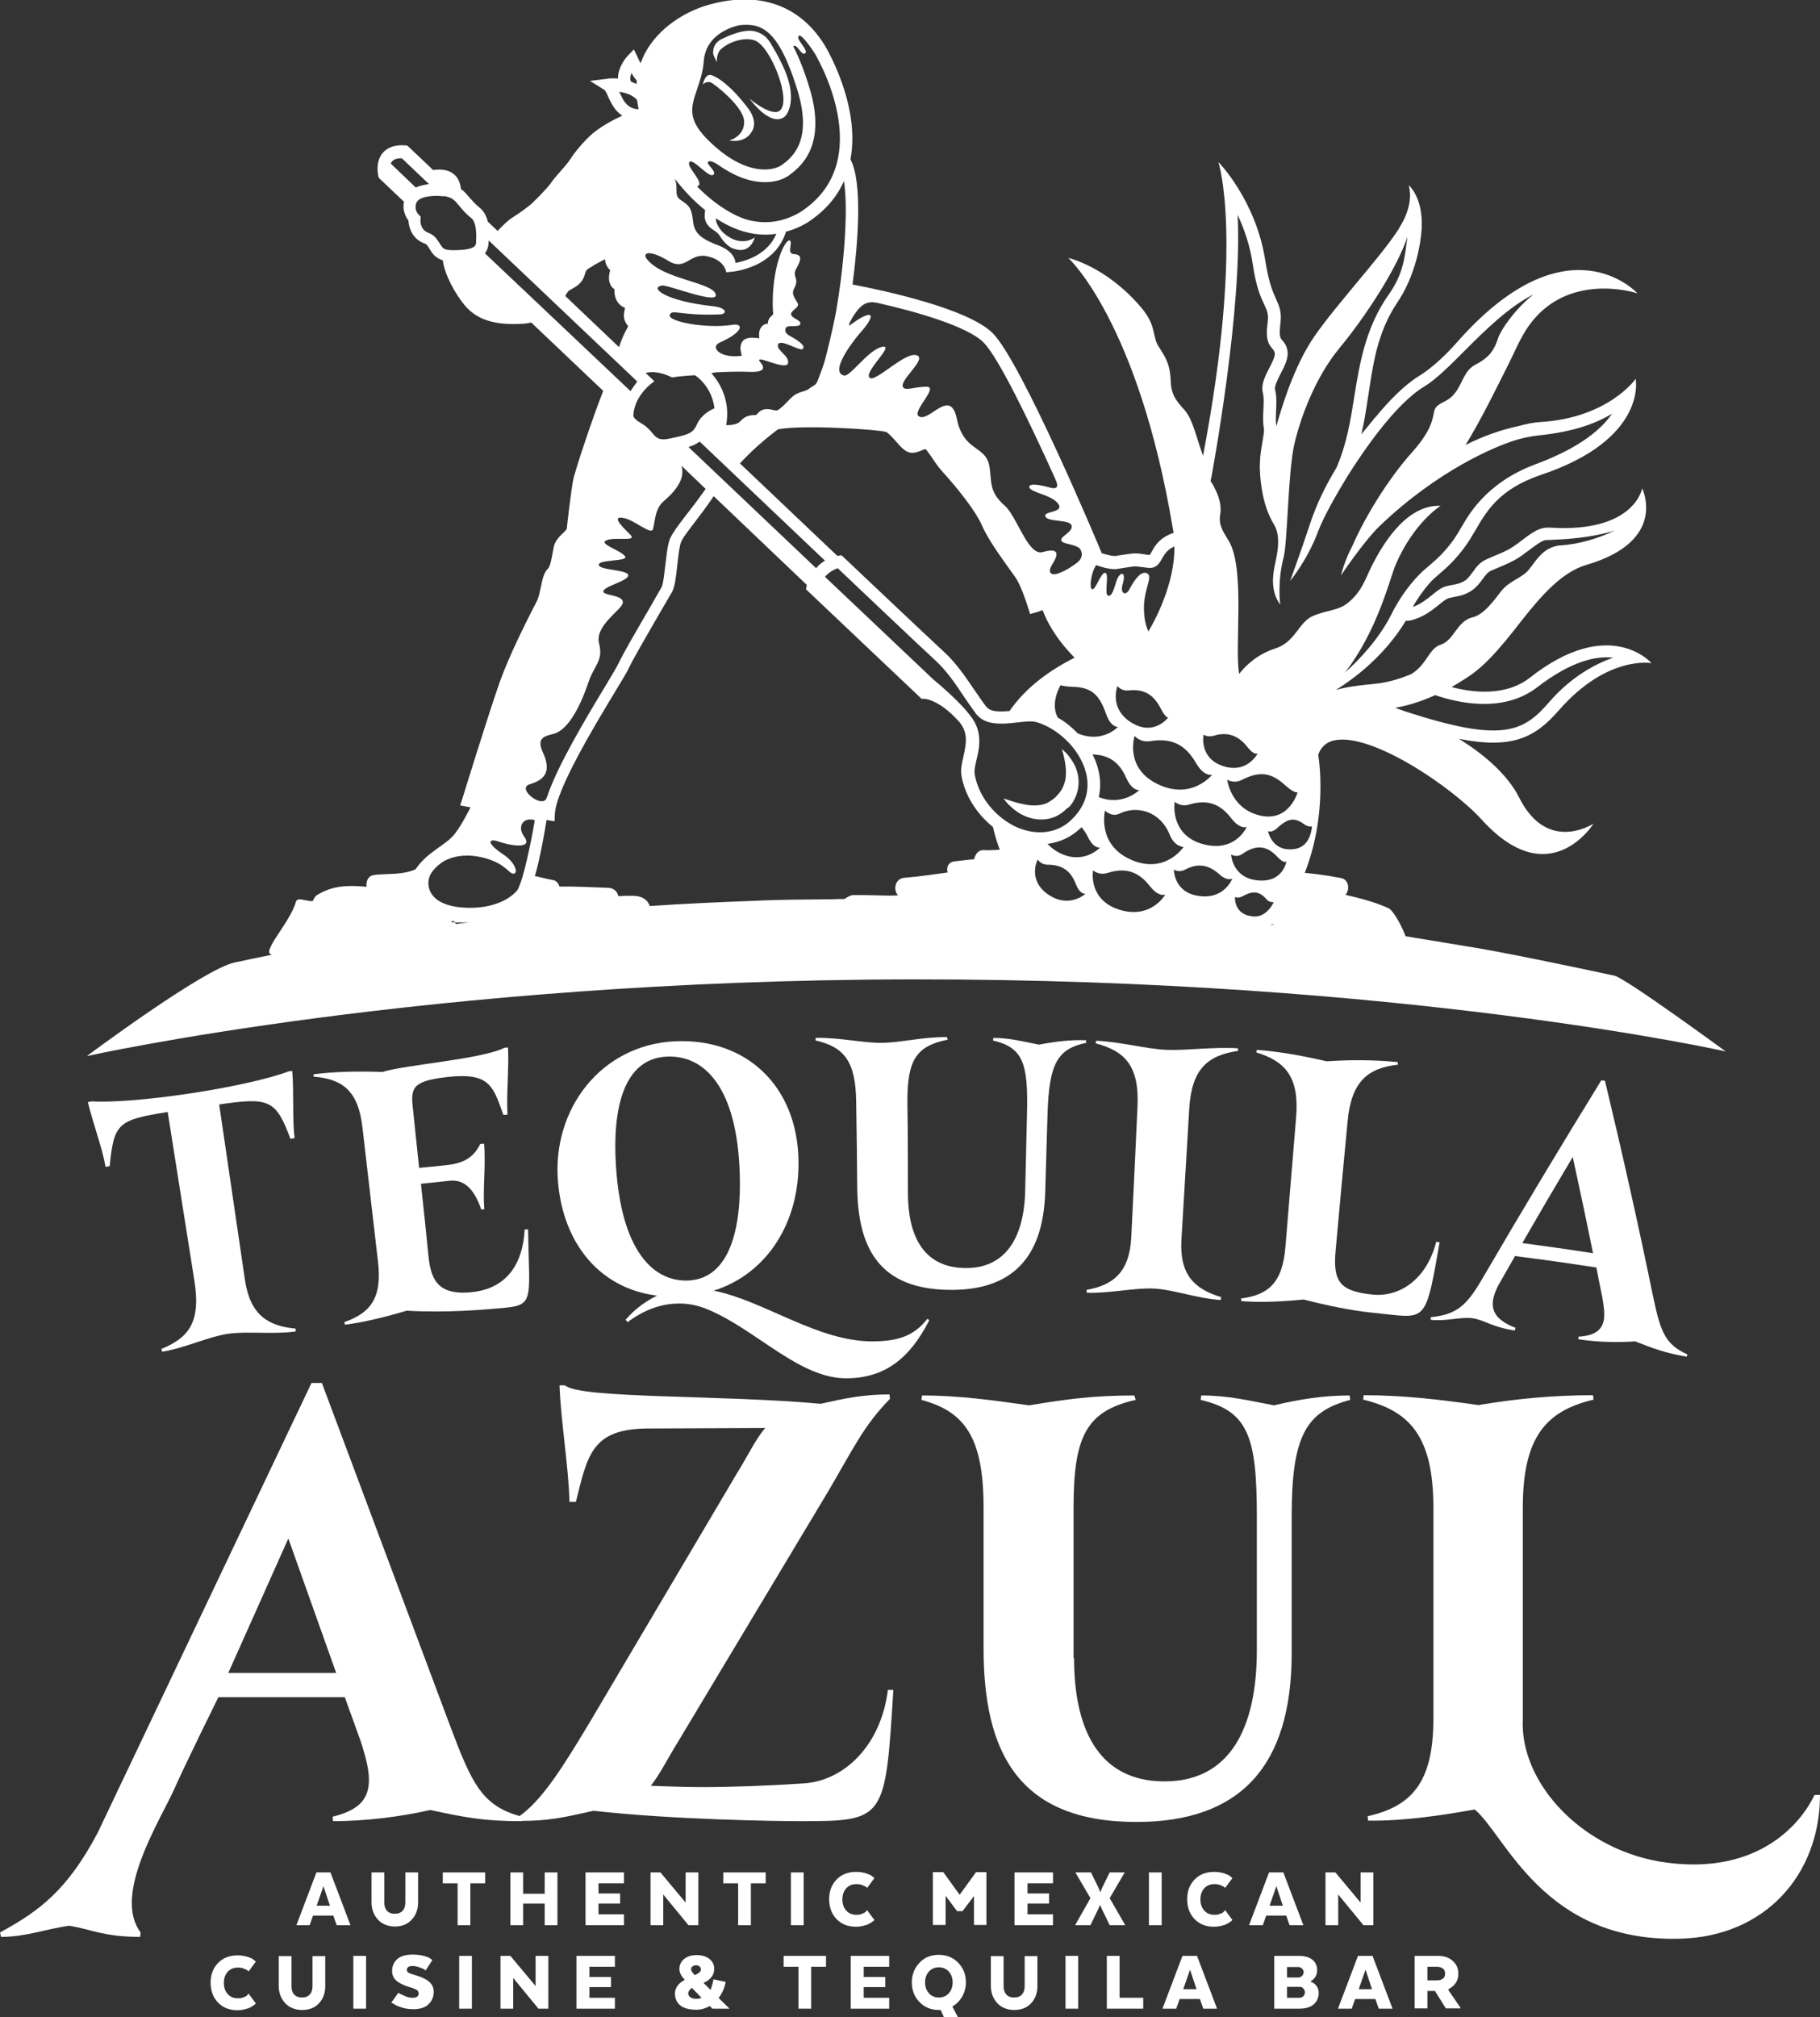
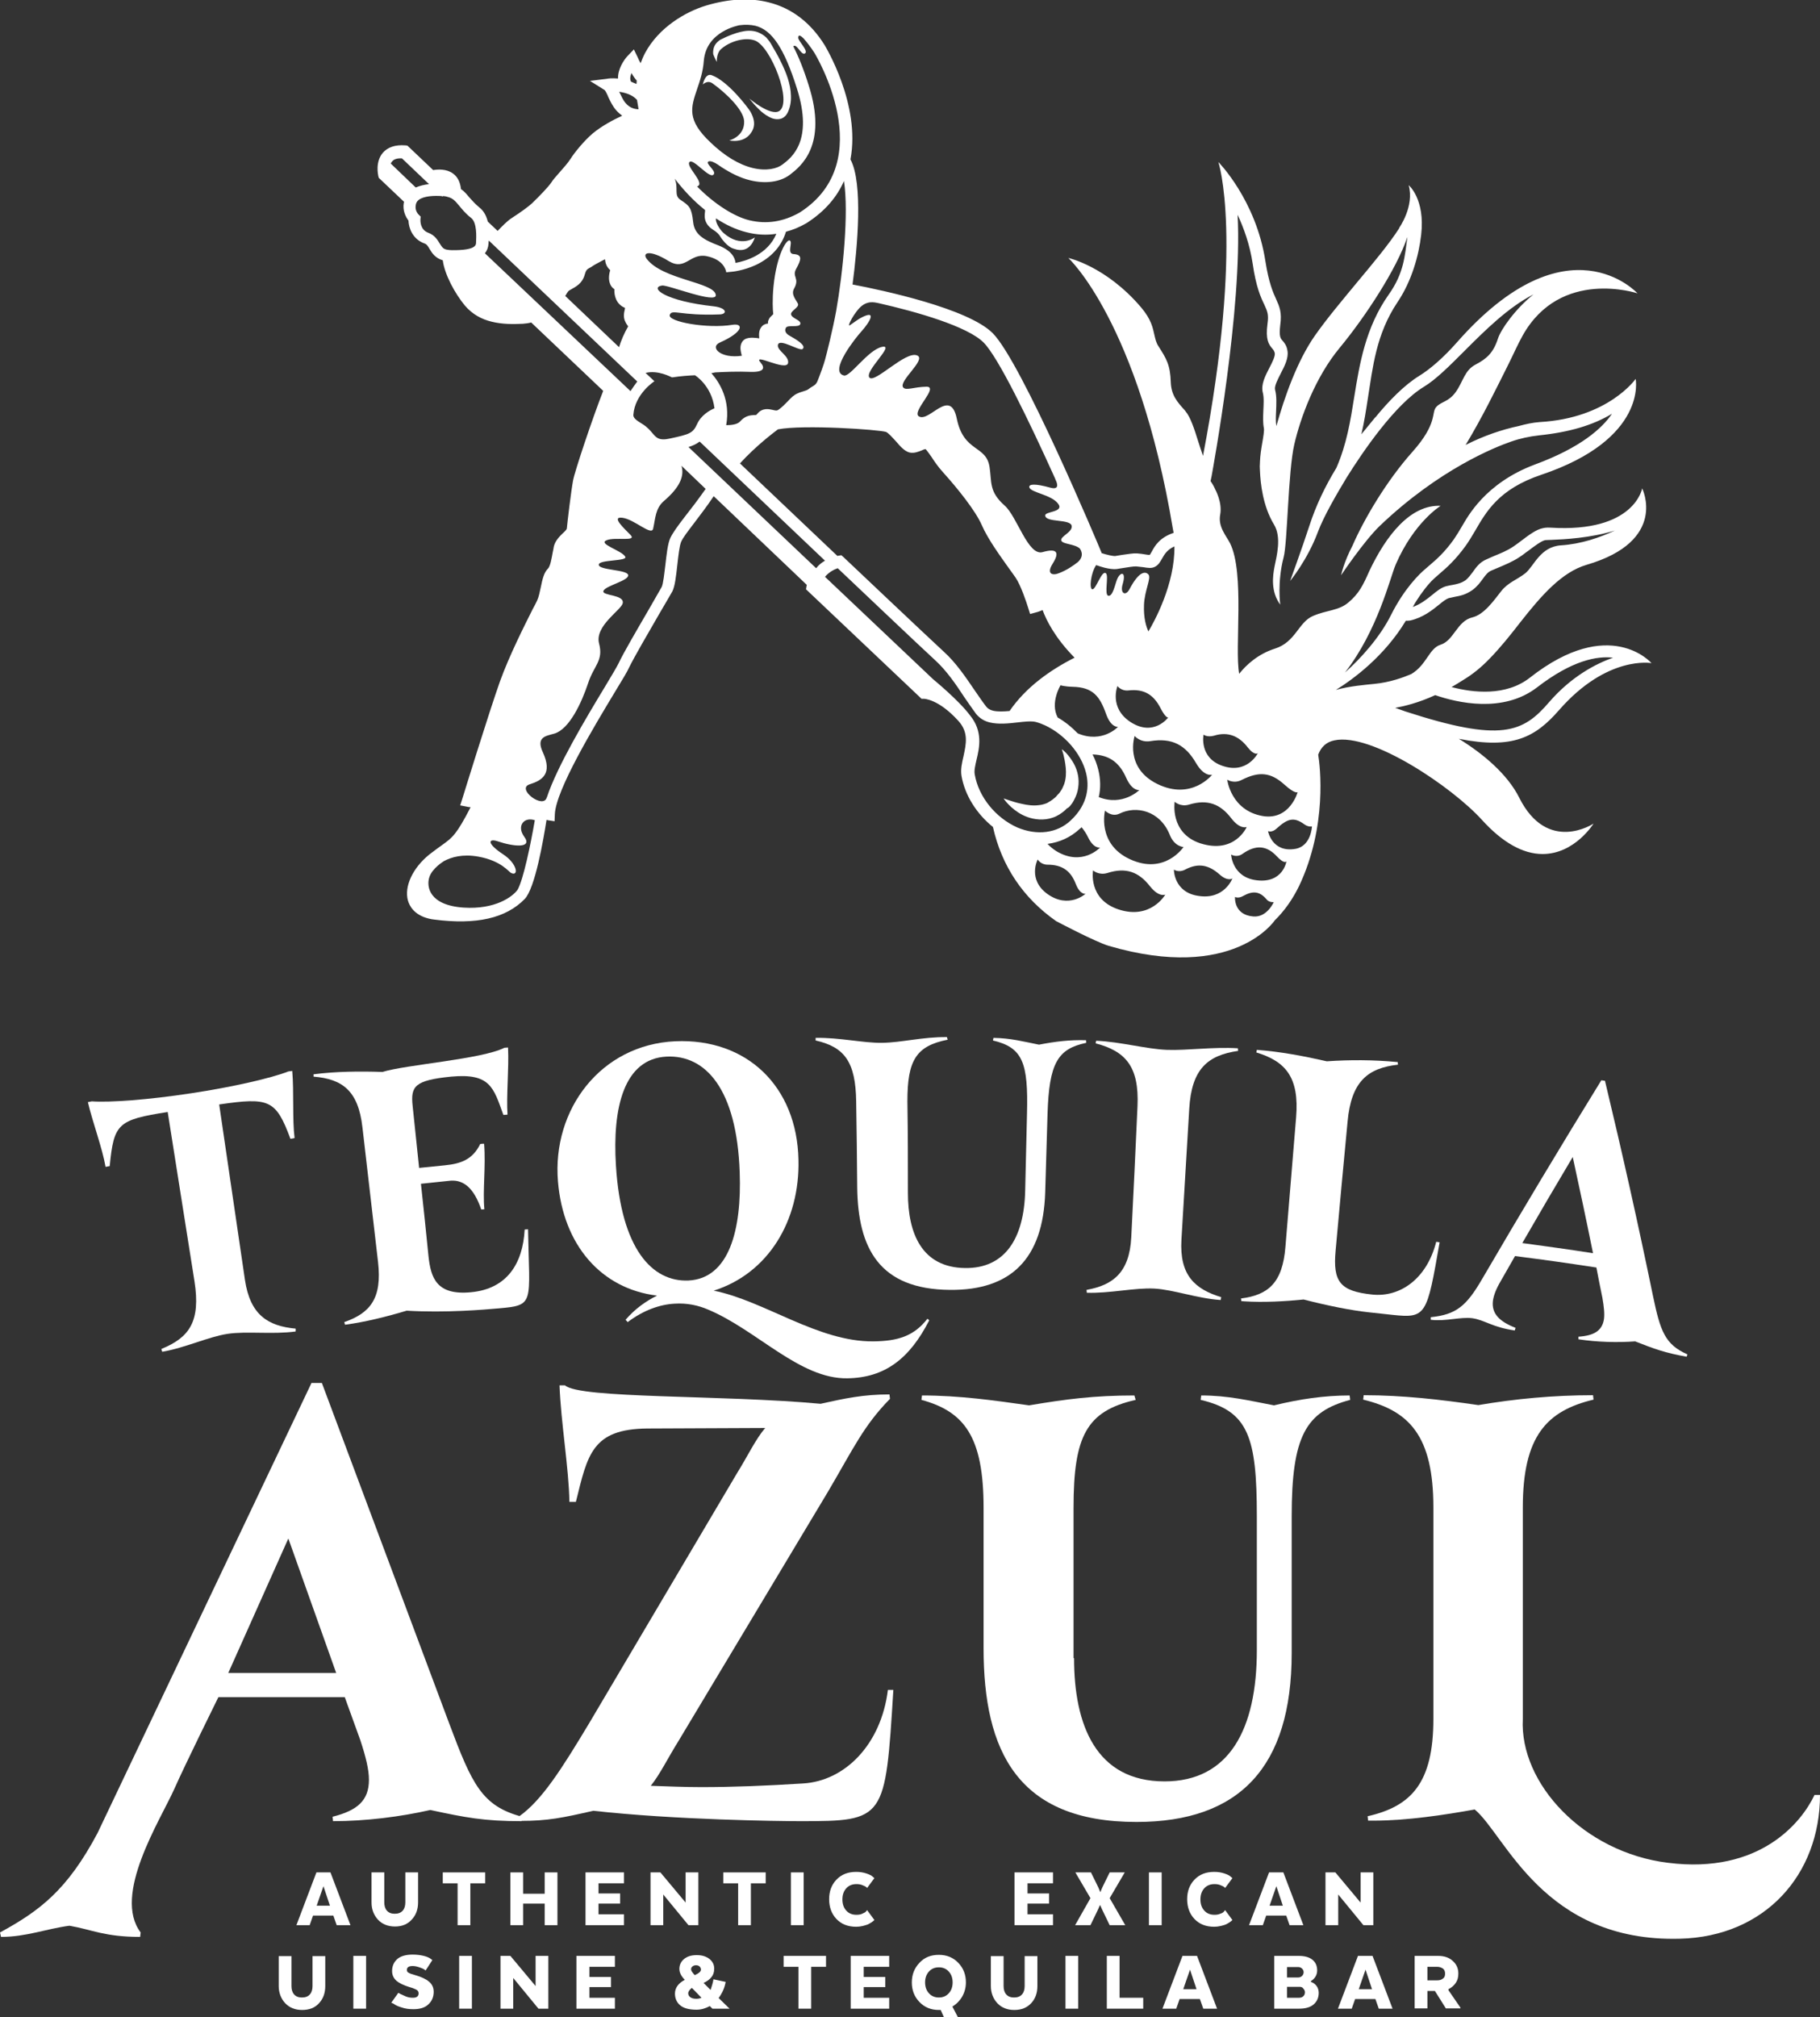
<svg xmlns="http://www.w3.org/2000/svg" version="1.1" id="Layer_1" x="0px" y="0px" viewBox="0 0 700 775.7" style="enable-background:new 0 0 700 775.7;" xml:space="preserve">
  <rect x="0" y="0" width="700" height="775.7" fill="#333333" stroke="none" />
  <style type="text/css">
	.st0{fill:#FFFFFF;}
</style>
  <g>
    <g>
      <path class="st0" d="M127.1,720l7.7,20.3h-5.3l-1.3-3.7h-7.8l-1.3,3.7H114l7.7-20.3H127.1z M124.4,725.3l-2.6,7.5h5.1L124.4,725.3    z" />
      <path class="st0" d="M151.9,740.8c-2.7,0-4.9-0.9-6.5-2.6c-1.6-1.7-2.5-4-2.5-6.6V720h4.9v11.5c0,1.3,0.3,2.4,1,3.2s1.7,1.2,3,1.2    c1.4,0,2.4-0.4,3.1-1.2c0.7-0.8,1-1.9,1-3.2V720h4.9v11.5c0,2.7-0.8,4.9-2.4,6.6C156.8,739.9,154.7,740.8,151.9,740.8z" />
      <path class="st0" d="M170.3,724.2V720h16.3v4.2h-5.7v16.1H176v-16.1H170.3z" />
      <path class="st0" d="M214.4,720v20.3h-4.9V732h-8.3v8.3h-4.9V720h4.9v8.2h8.3V720H214.4z" />
      <path class="st0" d="M238.5,728.1v3.9h-8.3v4.1h9.8v4.2h-14.8V720H240v4.2h-9.8v3.9L238.5,728.1L238.5,728.1z" />
      <path class="st0" d="M268.6,720v20.3h-3.8l-9.7-11.8v11.8h-4.9V720h3.8l9.7,11.6V720H268.6z" />
      <path class="st0" d="M278.2,724.2V720h16.3v4.2h-5.7v16.1h-4.9v-16.1H278.2z" />
      <path class="st0" d="M309.1,720v20.3h-4.9V720H309.1z" />
      <path class="st0" d="M333.5,734.5l2.8,3.8c-0.1,0.1-0.2,0.2-0.3,0.3c-0.1,0.1-0.4,0.3-0.8,0.6s-0.9,0.5-1.4,0.8    c-0.5,0.2-1.2,0.4-2,0.6c-0.8,0.2-1.7,0.3-2.5,0.3c-3.2,0-5.7-1-7.6-3s-2.8-4.6-2.8-7.6s0.9-5.5,2.8-7.5s4.4-3,7.6-3    c1.4,0,2.7,0.2,3.9,0.6c1.2,0.4,2,0.8,2.4,1.2l0.7,0.6l-2.8,3.8c-0.1-0.1-0.2-0.3-0.4-0.4c-0.2-0.2-0.7-0.4-1.4-0.7    c-0.7-0.3-1.5-0.4-2.3-0.4c-1.6,0-2.9,0.5-3.9,1.6s-1.5,2.5-1.5,4.3s0.5,3.2,1.5,4.3s2.3,1.6,3.9,1.6c0.8,0,1.6-0.1,2.2-0.4    s1.2-0.5,1.4-0.8L333.5,734.5z" />
-       <path class="st0" d="M374.6,740.3v-11.2l-4.4,5.8h-2.1l-4.4-5.9v11.2h-4.9v-20.3h4l6.3,8.7l6.3-8.7h4v20.3h-4.8V740.3z" />
      <path class="st0" d="M403.5,728.1v3.9h-8.3v4.1h9.8v4.2h-14.8V720H405v4.2h-9.8v3.9L403.5,728.1L403.5,728.1z" />
      <path class="st0" d="M432.6,720l-5.8,9.9l6,10.4h-6l-2.9-6l-0.8-1.8l-0.8,1.8l-2.9,6h-5.9l5.9-10.4l-5.8-9.9h6l2.8,5.7l0.8,1.9    l0.8-1.9l2.8-5.7H432.6z" />
      <path class="st0" d="M446.8,720v20.3h-4.9V720H446.8z" />
      <path class="st0" d="M471.2,734.5l2.8,3.8c-0.1,0.1-0.2,0.2-0.3,0.3c-0.1,0.1-0.4,0.3-0.8,0.6s-0.9,0.5-1.4,0.8    c-0.5,0.2-1.1,0.4-2,0.6s-1.7,0.3-2.5,0.3c-3.2,0-5.7-1-7.6-3s-2.8-4.6-2.8-7.6s0.9-5.5,2.8-7.5s4.4-3,7.6-3    c1.4,0,2.7,0.2,3.9,0.6c1.2,0.4,2,0.8,2.4,1.2l0.7,0.6l-2.8,3.8c-0.1-0.1-0.2-0.3-0.4-0.4c-0.2-0.2-0.7-0.4-1.4-0.7    c-0.7-0.3-1.5-0.4-2.3-0.4c-1.6,0-2.9,0.5-3.9,1.6s-1.5,2.5-1.5,4.3s0.5,3.2,1.5,4.3s2.3,1.6,3.9,1.6c0.8,0,1.6-0.1,2.2-0.4    c0.7-0.2,1.2-0.5,1.4-0.8L471.2,734.5z" />
      <path class="st0" d="M493.6,720l7.7,20.3H496l-1.3-3.7H487l-1.3,3.7h-5.3l7.7-20.3H493.6z M490.9,725.3l-2.6,7.5h5.1L490.9,725.3z    " />
      <path class="st0" d="M528.2,720v20.3h-3.8l-9.7-11.8v11.8h-4.9V720h3.8l9.7,11.6V720H528.2z" />
    </g>
    <g>
-       <path class="st0" d="M95.6,766.6l2.8,3.8c-0.1,0.1-0.2,0.2-0.3,0.3c-0.1,0.1-0.4,0.3-0.8,0.6s-0.9,0.5-1.4,0.8    c-0.5,0.2-1.2,0.4-2,0.6c-0.8,0.2-1.7,0.3-2.5,0.3c-3.2,0-5.7-1-7.6-3s-2.8-4.6-2.8-7.6s0.9-5.5,2.8-7.5s4.4-3,7.6-3    c1.4,0,2.7,0.2,3.9,0.6c1.2,0.4,2,0.8,2.4,1.2l0.7,0.6l-2.8,3.8c-0.1-0.1-0.2-0.3-0.4-0.4c-0.2-0.2-0.7-0.4-1.4-0.7    c-0.7-0.3-1.5-0.4-2.3-0.4c-1.6,0-2.9,0.5-3.9,1.6s-1.5,2.5-1.5,4.3s0.5,3.2,1.5,4.3s2.3,1.6,3.9,1.6c0.8,0,1.6-0.1,2.2-0.4    c0.7-0.2,1.2-0.5,1.4-0.8L95.6,766.6z" />
      <path class="st0" d="M116.2,772.9c-2.7,0-4.9-0.9-6.5-2.6c-1.6-1.7-2.5-4-2.5-6.6v-11.5h4.9v11.5c0,1.3,0.3,2.4,1,3.2    s1.7,1.2,3,1.2c1.4,0,2.4-0.4,3.1-1.2s1-1.9,1-3.2v-11.5h4.9v11.5c0,2.7-0.8,4.9-2.4,6.6C121.2,772,119,772.9,116.2,772.9z" />
      <path class="st0" d="M140.8,752.1v20.3h-4.9v-20.3H140.8z" />
      <path class="st0" d="M150.5,770.1l2.7-3.8c0.2,0.1,0.5,0.3,0.9,0.5s1.1,0.5,2,0.9c1,0.4,1.9,0.5,2.7,0.5c1.5,0,2.2-0.6,2.2-1.7    c0-0.5-0.2-1-0.7-1.3s-1.4-0.7-2.8-1.1c-2.3-0.7-3.9-1.5-5-2.4c-1.1-1-1.7-2.2-1.7-3.8c0-1.9,0.7-3.4,2-4.6    c1.3-1.1,3.3-1.7,5.9-1.7c1.6,0,3.1,0.2,4.3,0.5s2.1,0.7,2.6,1.1l0.7,0.5l-2.6,4c-0.2-0.1-0.4-0.3-0.7-0.5s-0.9-0.4-1.7-0.7    c-0.9-0.3-1.7-0.5-2.6-0.5c-1.5,0-2.2,0.5-2.2,1.5c0,0.5,0.2,0.9,0.7,1.1c0.5,0.3,1.3,0.6,2.5,0.9c2.4,0.7,4.1,1.5,5.3,2.5    s1.8,2.3,1.8,3.9c0,2-0.7,3.6-2,4.8c-1.3,1.3-3.3,1.9-5.8,1.9c-1.7,0-3.2-0.2-4.6-0.7c-1.4-0.4-2.4-0.9-3-1.4L150.5,770.1z" />
      <path class="st0" d="M181.5,752.1v20.3h-4.9v-20.3H181.5z" />
      <path class="st0" d="M210.9,752.1v20.3h-3.8l-9.7-11.8v11.8h-4.9v-20.3h3.8l9.7,11.6v-11.6H210.9z" />
      <path class="st0" d="M235,760.2v3.9h-8.3v4.1h9.8v4.2h-14.8v-20.3h14.8v4.2h-9.8v3.9L235,760.2L235,760.2z" />
      <path class="st0" d="M274.4,761.1l4.7,1c-0.4,2.3-1.3,4.3-2.7,6.2l4.2,4.1H274l-1-1c-1.6,0.9-3.4,1.4-5.1,1.4    c-2.9,0-5-0.6-6.3-1.7s-2-2.6-2-4.5c0-2.2,1.3-4,3.8-5.3l-0.3-0.3c-1.2-1.3-1.8-2.6-1.8-3.9c0-1.5,0.6-2.8,1.8-3.8    c1.2-1,2.8-1.5,4.9-1.5c2,0,3.6,0.5,4.9,1.5c1.2,1,1.8,2.2,1.8,3.7c0,1.4-0.4,2.5-1.1,3.3c-0.7,0.9-1.7,1.6-3,2.2l2.7,2.7    C273.7,763.9,274.2,762.6,274.4,761.1z M267.8,768.6c0.7,0,1.3-0.1,2-0.4l-3.7-3.8c-0.9,0.7-1.4,1.4-1.4,2.1    c0,0.6,0.3,1.1,0.8,1.5C266.1,768.4,266.8,768.6,267.8,768.6z M265.8,757.3c0,0.5,0.5,1.2,1.4,2.2c1.6-0.7,2.4-1.4,2.4-2.1    c0-0.5-0.2-0.9-0.5-1.2s-0.8-0.5-1.4-0.5s-1.1,0.2-1.4,0.5C266,756.4,265.8,756.8,265.8,757.3z" />
      <path class="st0" d="M301.4,756.3v-4.2h16.3v4.2H312v16.1h-4.9v-16.1H301.4z" />
      <path class="st0" d="M340.5,760.2v3.9h-8.3v4.1h9.8v4.2h-14.8v-20.3H342v4.2h-9.8v3.9L340.5,760.2L340.5,760.2z" />
      <path class="st0" d="M361.1,772.9c-3,0-5.5-1-7.5-3.1s-2.9-4.6-2.9-7.5c0-3,1-5.5,2.9-7.5c1.9-2.1,4.4-3.1,7.5-3.1    c3,0,5.5,1,7.5,3.1s2.9,4.6,2.9,7.5c0,2-0.5,3.8-1.4,5.4c-0.9,1.6-2.2,2.9-3.8,3.9l2.2,4.2h-5.4l-1.3-2.9c-0.1,0-0.2,0-0.4,0    C361.3,772.9,361.2,772.9,361.1,772.9z M361.1,768.1c1.5,0,2.8-0.5,3.8-1.6s1.5-2.5,1.5-4.2s-0.5-3.1-1.5-4.2    c-1-1.1-2.3-1.6-3.8-1.6s-2.8,0.5-3.8,1.6s-1.5,2.5-1.5,4.2s0.5,3.1,1.5,4.2S359.6,768.1,361.1,768.1z" />
      <path class="st0" d="M390.1,772.9c-2.7,0-4.9-0.9-6.5-2.6c-1.6-1.7-2.5-4-2.5-6.6v-11.5h4.9v11.5c0,1.3,0.3,2.4,1,3.2    s1.7,1.2,3,1.2c1.4,0,2.4-0.4,3.1-1.2s1-1.9,1-3.2v-11.5h4.9v11.5c0,2.7-0.8,4.9-2.4,6.6S392.9,772.9,390.1,772.9z" />
      <path class="st0" d="M414.7,752.1v20.3h-4.9v-20.3H414.7z" />
      <path class="st0" d="M439.7,772.4h-14v-20.3h4.9v16.1h9.1V772.4z" />
      <path class="st0" d="M460.4,752.1l7.7,20.3h-5.3l-1.3-3.7h-7.8l-1.3,3.7h-5.3l7.7-20.3H460.4z M457.7,757.4l-2.6,7.5h5.1    L457.7,757.4z" />
      <path class="st0" d="M507.2,766.3c0,1.9-0.7,3.4-2,4.5s-3.2,1.6-5.5,1.6h-9.6v-20.3h9.4c2.3,0,4.1,0.5,5.3,1.5    c1.2,1,1.8,2.3,1.8,4.1c0,0.8-0.2,1.6-0.6,2.3s-1,1.3-1.8,1.8v0.3c0.9,0.3,1.6,0.8,2.2,1.6C506.9,764.4,507.2,765.3,507.2,766.3z     M501.4,758.4c0-0.6-0.2-1-0.6-1.4s-0.9-0.6-1.4-0.6H495v4h4.3c0.6,0,1.1-0.2,1.5-0.6S501.4,758.9,501.4,758.4z M499.9,764H495    v4.2h4.7c0.6,0,1.2-0.2,1.6-0.6c0.4-0.4,0.6-0.9,0.6-1.5c0-0.5-0.2-1-0.6-1.4C501,764.2,500.5,764,499.9,764z" />
      <path class="st0" d="M527.9,752.1l7.7,20.3h-5.3l-1.3-3.7h-7.8l-1.3,3.7h-5.3l7.7-20.3H527.9z M525.2,757.4l-2.6,7.5h5.1    L525.2,757.4z" />
      <path class="st0" d="M544.1,752.1h9c2.3,0,4.2,0.6,5.6,1.9c1.5,1.3,2.2,2.9,2.2,4.9c0,1.4-0.3,2.6-1,3.6s-1.6,1.8-2.8,2.4v0.4    l4.6,6.7v0.3h-5.6l-4.2-6.7H549v6.7h-4.9V752.1z M555.8,758.9c0-0.9-0.3-1.5-0.8-1.9c-0.6-0.4-1.3-0.7-2.2-0.7H549v5.2h3.8    c0.9,0,1.6-0.2,2.2-0.7C555.6,760.4,555.8,759.8,555.8,758.9z" />
    </g>
-     <path class="st0" d="M621,375.2c-4.5-1-37.8-8.1-52.6-10.6c-7.4-1.2-15.1-2.5-23-3.8c-1.6-0.3-3.2-0.5-4.8-0.8   c-1.6-4.3-4.8-10-6.6-10.8c-5.4-2.4-10.8-3.8-16.5-5.1c1.8-2.1,1.3-6-1.9-6.5c-6.3-1.2-12.6-2-19-2.4c-3.7-0.2-4.6,3.8-2.9,6.2   c-0.2,0.1-0.5,0.1-0.7,0.1c-3.9,0.7-3.4,5.9-0.4,7.4c-1.8,0.1-1.7,4.5-3.5,4.6c-1.7,0.1-3.1,0.6-3.9,1.2l5,0.9   c-7.6,0.1-15.4,0.6-23.2,1.7c-44.4,6.5-37.9-9.1-57.5-10.2c-2.7-0.1-5.5-0.2-8.2-0.3c-0.4-1.5-1.9-3.1-3.5-3.4   c-2.4-0.6-2-2.5-4.5-2.8c1.2-2.1,0.6-5.3-2.3-5.9c-0.5-0.1-1-0.2-1.6-0.3c2-2.1,1.6-7.6-2.3-7.7c-2.7-0.1-5.9,0.4-8.6,0.2   c-2.1-0.2-3.5,1.6-3.8,3.5c-2.2,0.2-4.3,0.4-6.5,0.7h-0.1l0,0c-0.3,0.1-0.7,0.1-1,0.1c-2.5,0.4-3.2,2.4-2.6,4.3   c-5.5,0.7-10.9,1.6-16.4,2c-3.9,0.2-4.7,4.6-2.7,6.8c-5.1,0.3-8.1-0.2-17.4-0.1c-0.7,0-2.1,0.7-3.2,1.5c-1.7,0-3.4,0-5.1,0.1   c-10,0.1-19.9,0.1-29.7,0.6c-13.6,0.5-26.9,1.1-40.1,2c-0.6-2-2.5-3.8-5.9-3.9c-1.8-0.1-4.4,0-6.2,0.1c-0.3-1.7-1.6-3.1-3.9-3.2   c-6.2-0.2-12.5-0.6-18.7-0.5c-0.4-1.1-1.1-2.3-2.6-2.5c-5.1-0.9-7.6-2.3-9-1c-1.8,1.7-5.7,5.9-5.2,8.1c0,0.1,0,0.3-0.1,0.4   c-0.7,0.4-1.3,0.9-2,1.3c-0.9,0.6-1.5,1.7-1.7,2.8c-1.1-0.1-2.2-0.2-3.4-0.4c-3.6-0.7-13.3,2.7-16.7,5c-0.1,0-0.1,0.1-0.2,0.2   c-4.1-2.6-7.9-5.1-8.3-5.8c0.2-1.2,0-2.4-1.1-3.2c-0.1-0.1-0.1-0.1-0.2-0.1c0.3-1.6-0.3-3.5-1.9-4.3c-0.3-0.2-0.6-0.3-0.9-0.5   c3.6-2.4,3.6-10.1-0.5-7.5c-5.3,3.4-12.6,2.3-17.7,3.1c-2.2,0.3-3,2.6-2.7,4.5c-6.5-0.6-12.9-0.7-19.1,3.2   c-0.8,0.5-1.3,1.6-1.6,2.3c-2.5,0.2-5.9-1.8-6.5,0.3c-2.2,8-13.8,19.7-9.2,20.3h0.1c-5,1-9.8,2-14.4,3c-11.9,2.4-56.9,36-56.9,36   s131-29.3,317.5-29.5c188.7-0.2,312.8,27.7,312.8,27.7S625.5,376.3,621,375.2 M180.4,354.7c-0.6,0.1-1.2,0.1-1.9,0.2   c-1,0.1-1.9,0.2-2.9,0.4c-0.3-0.2-0.6-0.4-0.9-0.6H180.4z" />
    <path class="st0" d="M274.1,32.1c4.9,3.5,11.8,10,12.1,14.4c0.3,6-5.7,7.5-5.7,7.5s5.8,1.4,8.6-3.3c0.7-1.1,1.9-3.6-0.5-7.8   c-0.7-1.2-8.5-11.7-14.9-14c-2.5-0.9-3.4,3.6-3.4,3.6S272.1,30.6,274.1,32.1" />
    <path class="st0" d="M275.3,23.1c0.3,0.5,0.4,0.7,0.4,0.7s-0.2-3.2,1.5-4.8c3.2-3,9.3-4.9,13.2-3.4c6.1,2.3,14.5,23.8,9.3,27.1   c-3.3,2.1-11.5-4.8-11.5-4.8s0.7,0.9,2,2.4c0.7,0.7,1.5,1.6,2.6,2.6c1.1,0.9,2.4,1.9,4.2,2.6c0.9,0.3,2,0.5,3.2,0.2   s2.2-1.3,2.7-2.3c1-2,1.4-4.3,1.3-6.6c-0.1-4.6-1.9-9.1-4-13.3c-1-2.1-2.2-4.1-3.3-6l-0.4-0.7c-0.2-0.3-0.3-0.5-0.5-0.8   c-0.4-0.5-0.8-1-1.2-1.5c-0.9-0.9-2.1-1.6-3.3-2.1c-2.4-0.9-4.8-0.6-6.8-0.1s-3.8,1.2-5.4,1.9c-0.8,0.4-1.5,0.7-2.3,1.1   c-0.7,0.5-1.3,1-1.8,1.7c-0.9,1.3-1,2.8-0.9,3.8C274.7,21.9,275.1,22.6,275.3,23.1" />
    <path class="st0" d="M411.5,310c0.6-0.7,1.1-1.4,1.5-2.2c0.9-1.6,1.5-3.3,1.7-5c0.5-3.4-0.3-6.4-1.4-8.6s-2.4-3.7-3.3-4.7   c-1-1-1.6-1.4-1.6-1.4s0.2,0.7,0.6,2c0.3,1.3,0.7,3,0.9,5.1c0.2,2,0.1,4.3-0.6,6.3c-0.4,1-0.8,2-1.5,2.9c-0.3,0.5-0.7,0.9-1.1,1.3   l-0.5,0.6c-0.2,0.2-0.5,0.5-0.8,0.7c-0.8,0.7-1.8,1.3-2.7,1.8c-1,0.4-2,0.7-3.1,0.8c-2.2,0.3-4.5,0-6.6-0.5c-2-0.4-3.8-1-5-1.4   c-1.3-0.4-2-0.7-2-0.7s0.4,0.7,1.3,1.7s2.3,2.4,4.3,3.7c2,1.3,4.7,2.5,8.1,2.7c1.7,0.1,3.5-0.1,5.2-0.7c1.8-0.6,3.3-1.6,4.7-2.8   c0.3-0.3,0.5-0.5,0.8-0.8C410.8,310.7,411.2,310.3,411.5,310" />
    <path class="st0" d="M584.3,306.7c-4.5-9-13.9-16.9-23.2-22.6c20.8,4.1,29.4-0.6,38.5-11c18.6-21.3,35.6-18.1,35.6-18.1   s-16-18.6-46.8,5.6c-9.2,7.2-21.8,5.8-30.1,3.6c1.5-0.9,3.1-1.8,4.6-2.8c3.5-2.1,6.8-4.8,9.8-7.9c0.1-0.1,0.1-0.1,0.2-0.2l0,0   c4.2-4.3,8.1-9.2,11.9-14.1c8.1-10.3,15.9-19.2,25.4-22c31.5-9.2,21.4-29.4,21.4-29.4s-2.9,17.1-35.2,15.1c-1.7-0.1-2.5,0.1-3,0.2   c-2.6,0.5-5.6,2.8-8.5,5c-1.1,0.8-2.1,1.6-2.9,2.1c-2.4,1.6-4.9,2.6-7.6,3.7c-0.9,0.4-1.8,0.8-2.7,1.2c-2.6,1.1-4,3.1-5.2,4.8   c-0.9,1.2-1.7,2.3-2.8,3.2c-1.8,1.2-3,1.4-4.9,1.8c-0.8,0.1-1.6,0.3-2.5,0.5c-1.9,0.5-3.6,1.8-5.5,3.4c-2.1,1.7-4.4,3.5-7.4,4.6   c1.3-2.5,4-6.4,6.3-9c1.1-1.3,2.5-2.5,4-3.8c2.7-2.3,6.1-5.3,10-10.7c1.3-1.8,2.4-3.7,3.6-5.7c4.3-7.4,9.1-16.1,25.4-21.6   c41.1-13.8,36.4-36.9,36.4-36.9s-10.5,15.1-36.9,16.6c-2.8,0.2-5.4,0.8-8,1.5c-6.5,1.4-13.4,3.7-20.5,7.3   c6.4-10.6,11.6-21.3,16.5-31.1c1.9-3.8,3.5-7.5,5.4-10.9c14.6-26.2,44.2-16.3,44.2-16.3s-26.8-29.6-69.4,18.8   c-5.2,5.9-10.4,10.4-14.5,12.9c-5.7,3.5-11.7,9.6-17,16.1l0.1-0.2c-1.8,2.2-3.6,4.4-5.4,6.6c1.1-4.6,1.8-9.3,2.5-13.8   c1.9-11.9,3.1-24.6,11.4-37c5.4-8,8.2-17.9,9.1-25.9l0,0c1.6-13.8-4.8-19.1-4.8-19.1c2.3,8.1-3.7,16.5-3.7,16.5h0.1   c-3.9,6.1-10.1,13.5-16.1,20.7c-5.7,6.9-11.7,14-16.4,20.7c-6.7,9.6-11.6,23.3-14.8,34.8c0-0.1,0-0.1,0-0.2   c-0.3-1.5-0.2-3.5-0.1-5.6c0.1-2.8,0.3-5.6-0.4-8.3c-0.3-1.4,1.1-4,2.2-6.2c1.5-2.9,3-5.8,2.6-8.6c-0.3-2.2-1.3-3.3-2-4.1   s-1.3-1.5-0.8-5.9c0.7-4.9-0.3-7.1-1.6-10c-1.2-2.6-2.8-6.3-4.1-14.5c-3.6-23.6-18.1-38.2-18.1-38.2s10,29.6-5.9,113   c-0.7-1.9-1.3-3.9-1.8-5.4c-1.6-5.2-3.1-9.6-4.9-11.7l-0.2-0.3c-3-3.3-5.3-5.9-5.5-10.9c-0.2-6.7-1.7-9.1-4.7-13.8   c-1-1.5-1.2-2.8-1.6-4.4c-0.6-2.6-1.1-5.9-5.2-10.7c-13.5-15.8-27.9-18.9-27.9-18.9s26.9,24.6,40.2,104.1c0.1,0.6,0.2,1.1,0.3,1.6   c-5.4,1.8-7.3,5.1-8.4,7.2c-0.2,0.4-0.6,1-0.8,1.3c-0.4,0-1.1-0.1-1.7-0.2c-1-0.2-2-0.3-3.2-0.4c-1.5-0.1-3.6,0.3-5.9,0.6   c-0.8,0.1-1.6,0.3-2.4,0.4c-1,0.1-3.4-0.5-5.3-1.1v-0.1c-1.2-3-30.8-73.4-41.9-84.5c-9.5-9.5-42.3-16.5-53.9-18.7   c1.9-14.4,4.1-39-0.8-48.1c4-21.1-9.7-43.5-9.9-43.9c-5.4-8.7-12.7-14.3-21.6-16.5c-7.1-1.8-15.1-1.4-23.9,1.2   c-8,2.4-18.3,8.4-23.6,18.3c-0.7,1.3-1.2,2.6-1.7,3.9c-0.4-0.7-0.8-1.4-1.1-2.2l-1.5-3.1l-2.4,2.5c-1.6,1.7-3.8,5.2-3.7,8.7   c-2.3-0.2-4,0-4.2,0.1l-6.6,0.8l5.6,3.5c0.4,0.3,1.1,1.8,1.5,2.8c0.8,1.7,1.7,3.5,2.9,4.9c0.8,0.9,1.6,1.6,2.4,2.2   c-3.7,1.7-7.9,4-11.2,6.7c-3.7,3.1-7.5,8-8.6,9.8c-1,1.6-2.8,3.6-4.3,5.3c-1.3,1.5-2.5,2.8-3.1,3.8c-1.2,1.8-4.7,5.4-7.5,8.1   c-1.3,1.2-4,3.2-8,5.8c-1.4,0.9-3.7,3.2-5.2,4.8l-3.8-3.6c-0.5-2.1-1.5-4.1-3.2-5.4c-1.7-1.4-2.8-2.7-3.9-3.9   c-0.9-1.1-1.9-2.3-3.2-3.2c-0.3-2.7-1.3-4.7-3.1-6c-2.5-1.8-5.7-1.6-7.6-1.3l-9.9-9.4l-0.8-0.1c-3.9-0.3-6.8,0.7-8.7,2.9   c-2.9,3.5-1.8,8.3-1.7,8.9l0.2,0.7l9.7,9.2c0,0.1-0.1,0.3-0.1,0.4c-0.5,2.9,0.7,5.4,1.8,6.8c0.1,2.8,1.5,7.1,6.1,8.8   c0.9,0.3,1.3,0.9,2,2.1c0.9,1.5,2.1,3.5,5.1,4.4c0.7,5.5,4.7,12.8,8.5,17.4c2.9,3.4,6.5,5.3,10.3,6.2c4,1,8.2,1,12,0.8   c1.1-0.1,2.2-0.2,3.2-0.5l27.7,26.3c-4.2,10.7-11,31.1-11.6,34.5c-0.7,3.7-2.2,16.1-2.4,18.5c-0.1,0.4-1,1.3-1.6,1.8   c-1.3,1.3-2.9,2.9-3.4,5.1c-0.1,0.6-0.2,1.3-0.4,2.1c-0.4,2.1-0.9,5.5-1.9,6.4c-1.5,1.5-2.1,4.1-2.7,7.1c-0.4,1.9-0.8,3.8-1.4,5.1   c-0.3,0.7-0.9,1.8-1.7,3.3c-3.1,6.2-8.9,17.6-12.6,27.8c-4.4,12.4-14.4,44.9-14.5,45.2l-0.8,2.5l2.6,0.5c0.4,0.1,0.9,0.2,1.4,0.2   c-5.4,10.5-7,11.7-10.9,14.5c-1.3,0.9-2.9,2.1-5,3.7c-6.4,5.2-9.7,12.3-8.2,17.7c0.6,2.1,2.4,5.5,7.9,6.9c0.7,0.2,1.4,0.3,2.2,0.4   c16.2,2.1,27.6-0.5,34.8-7.9c4-4.1,7.2-22.8,8.4-30.4c0.3,0,0.4,0.1,0.5,0.1l2.6,0.4l0.1-2.7c0.4-9.4,15.2-33.9,23.1-47   c2.8-4.6,4.8-7.9,5.5-9.5c1.8-3.7,7.3-13.2,11.3-20.1c2.6-4.4,4.6-7.9,5.3-9.1c1-2,1.4-5.7,1.9-10.1c0.4-3.5,0.8-7.4,1.5-9   s2.5-3.9,5-7.2c2.1-2.8,4.7-6.1,7.5-10.3l35.8,34.1c0,0.2-0.1,0.3-0.1,0.5l-0.2,1.2l43.7,41.4l0.7,0.7h0.9c0,0,5.6,0,13.3,8.5   c4,4.4,3,8.8,2,13.5c-0.6,2.6-1.2,5.1-0.8,7.6c1.3,7.6,5.9,14.7,12.1,19.7c3.4,15.1,11.6,27.3,24.3,36.2c0,0,14.9,7.9,20.2,9.5   c48.1,14.1,63.9-9.8,63.9-9.8c3.8-3.7,6.9-8.2,9.3-13.1c11-23.1,8.1-46.4,7.4-50.6c1.1-3,3.2-4.9,6.2-5.5   c14.3-3.1,45.4,18,56.8,30.6c7.8,8.6,15.7,13.1,23.3,13.1c12.4,0,19.6-11.7,19.6-11.7S595.2,328.5,584.3,306.7 M159.9,72.1   l-9.6-9.2c0.1-0.3,0.3-0.6,0.5-0.8c0.7-0.9,2-1.3,3.8-1.2l10.4,9.9C163.3,71,161.5,71.4,159.9,72.1 M173.8,96.2   c-0.8,0-1.4-0.1-2-0.2c-1.4-0.3-1.8-1-2.7-2.4c-0.8-1.3-1.9-3.2-4.4-4.1c-3.2-1.2-3-4.7-3-5.1l0.1-1.1l-0.8-0.8   c-0.1-0.1-1.5-1.5-1.1-3.6c0.1-0.8,0.4-1.4,1.1-2c2-1.6,6.2-1.7,8.9-1.5l0.2,0.2l0.2-0.2c0.6,0,1.1,0.1,1.5,0.2l0.3,0.1   c2.1,0.5,3,1.6,4.5,3.4c1.1,1.3,2.4,3,4.6,4.7c2.3,1.8,2,7.2,1.9,9.5C183.1,94.2,183,96.3,173.8,96.2 M433.2,299.2   c2.3,5.1,5,4.6,5,4.6s-6.4,6.4-15.6,2.7c0.8-3.4,0.7-7-0.2-10.6c-0.5-2-1.2-3.9-2.2-5.8C426.8,290.3,430.6,293.3,433.2,299.2    M414.5,282c-2.3-2.4-4.9-4.5-7.7-6.1c-3-5.7,1.1-12.4,1.1-12.4s1.3,0.5,4.8,0.6c7.6,0.2,10.3,3.6,12.7,10.4c1.9,5.4,4.6,5,4.6,5   S424,286,414.5,282 M416,318.1c0.9,1.1,1.8,2.4,2.5,3.9c2.2,4.5,4.6,3.9,4.6,3.9s-6.8,7.4-16.8,1.4c-1.4-0.9-2.5-1.8-3.4-2.8   c4.6-0.6,8.9-2.5,12.4-5.8C415.5,318.6,415.7,318.4,416,318.1 M425,311.7c0,0,2.5,2.6,5.5,1.2c6.6-3.3,15.7-1.1,19.4,8.1   c1.8,4.6,5.3,4.7,5.3,4.7s-7.2,10.9-20.6,4.7C421.8,324.5,425,311.7,425,311.7 M451.8,308.3c0,0,2.2,2.1,5.5,1.1   c7.2-2.2,12.1-0.2,16.3,5.3c3.4,4.4,5.9,3.3,5.9,3.3s-4.5,10.5-17.8,6.3C449.8,320.4,451.8,308.3,451.8,308.3 M472,299.8   c0,0,2.5,1.7,5.6,0.1c6.7-3.4,11.2-2.9,16.4,1.8c4.2,3.8,5.1,2.9,5.1,2.9s-3,10.9-13.4,9.2C473.4,311.7,472,299.8,472,299.8    M470.2,294.5c-9.1-3.1-7.3-12-7.3-12s1.4,1.1,4,0.4c5.5-1.7,9.7,0.2,13,4.5c2.7,3.4,3.9,2.2,3.9,2.2S479.7,297.8,470.2,294.5    M466.2,297.9c0,0-7.9,10.1-21.2,3.5c-12.6-6.3-8.6-18.4-8.6-18.4s2.1,2.6,6,2c8.4-1.4,13.6,1.5,17.6,8.4   C463.2,298.9,466.2,297.9,466.2,297.9 M434.9,277.7c-8.5-5.5-5.1-13.9-5.1-13.9s1.4,2,4.2,1.7c6.1-0.7,9.7,1.7,12.3,6.7   c2.1,4.1,3,3.7,3,3.7S443.8,283.4,434.9,277.7 M421.6,217.3c0.9,0.3,2,0.7,3.2,1c1.7,0.4,3.4,0.7,4.8,0.5c0.8-0.1,1.6-0.3,2.5-0.4   c1.8-0.3,3.8-0.6,4.8-0.6c1,0.1,1.9,0.2,2.8,0.3c1.8,0.3,3.2,0.5,4.4-0.1c1.5-0.7,2.2-2.1,2.9-3.3c0.9-1.6,1.9-3.3,4.7-4.6   c0.2,14.6-7.8,29-10,32.7c-0.9-1.9-1.9-5.2-1.7-10.2c0.2-5.6,2.9-10.3,1.7-11.7c-0.8-0.9-3.2-2.1-7.3,5.7c-1.5,2.8-3.7,1.6-2.6-2   c1.5-5.1-1-4.8-2.2-1.7c-0.7,1.7-1.6,6.5-3.3,6.2c-1.7-0.3,0.2-7.5-0.9-8.6c-1.6-1.6-3.9,6.4-5.3,6.1   C418.9,226.4,419.5,220.4,421.6,217.3 M327,123.7c0.6-1.3,2-3.6,3.6-5.3c2.9-3,5.8-2.1,7-1.9c15.1,3.4,34.5,9,40.7,15.2   c5.6,5.6,17.3,29.7,27.6,52.5l-0.1-0.1c0,0,0.1,0.2,0.2,0.4l0.3,0.7c0.5,1.3,0.8,3.2-2.4,2.3c-5.8-1.6-8.3-1.4-8-0.1   c0.5,2,8.4,2.8,11,6.2c2.7,3.4-5,3-4.9,4.6c0.1,2.9,9.9,1.2,10.2,4.1c0.3,2.4-4.6,4-4,5.6c0.6,1.4,5,1.2,7.1,3   c0.1,0.2,2.1,2.6-0.7,5.2c-1.9,1.5-4.4,3.2-7.3,4.3c-2.4,1-5,0.4-2.4-3.7c2.7-4.3,1.7-6-3.9-4.4s-9.8-13.7-14.6-17.9   c-6.1-5.4-4.9-9-5.8-14.8c-1.3-8.6-9.9-5.5-12.6-18.6c-2.5-12.2-10.6,1.6-14.6-0.9c-2.9-1.8,8-11.5,2.9-11.4   c-4.9,0.1-7.8,1.6-8.9,0.3c-2-2.4,9-10.7,5.4-12.3c-4.4-2-16.3,10.8-18.4,8.5c-2.1-2.4,10.2-13,4.8-11.8   c-5.4,1.2-12.2,11.6-14.6,11c-6.1-1.5,5-15.1,6.5-16.7c3.7-4.1,6.4-9-0.3-5.3c-0.9,0.5-2.5,1.7-3.4,2.3   C326.2,125.7,326.5,124.8,327,123.7 M340.8,166.1c0.9,0.4,2.4,2.1,3.7,3.5c1.8,2.1,3.4,3.9,5.3,4.4l0,0c1.8,0.4,3.4-0.3,4.7-0.8   c0.4-0.2,1.1-0.5,1.5-0.5c0.6,0.6,1.3,1.7,2.2,2.9c1.1,1.7,2.5,3.8,4.5,6c5.6,6.2,12.5,14.8,14.9,20.3s7.1,11.9,10.5,16.7   c1,1.4,1.9,2.6,2.5,3.5c2,2.9,4.2,9.5,4.9,11.8l0.7,2.2l2.2-0.6c0.9-0.2,1.8-0.6,2.6-0.9c1.4,3.8,4.7,10.6,12.3,18.3   c-9.3,4.7-18.7,11.3-25,20.5c-2.3,0.2-4.5,0.3-6.3-0.1c-1.2-0.3-2.1-0.8-2.7-1.6c-1.4-1.8-2.8-3.9-4.4-6.2c-3.4-5-7.3-10.8-12-15   c-6.4-5.9-38.1-35.9-38.4-36.2l-0.9-0.8l-1.2,0.2c-0.1,0-0.2,0-0.3,0.1l-37.5-35.6c6.2-6.8,12.9-11.8,14.6-13.1   C309,163.2,338.2,165.2,340.8,166.1 M309.5,20.6c1.8-0.8-2.6-4.9-2.5-6.1c0-1.4,1.1-0.7,2,0.2c1.4,1.6,2.8,3.4,4.1,5.4   c0.3,0.4,25.5,41.8-5.5,61.6c-6.3,3.6-12.8,4.6-19.4,3c-5.4-1.3-13-5.8-20.1-13c3.5-1.1-4.5-7.7-2.9-9.4c1.5-1.6,8.1,7.2,9.4,4.6   c0.7-1.4-3.5-4.1-2.1-4.8c0.8-0.4,2.4,0.4,3.6,1.2c0.4,0.3,0.8,0.6,1.2,0.8c0.1,0.1,0.1,0.1,0.1,0.1l0,0c3.7,2.4,7.3,4.2,11,5.1   c6,1.5,11.7,0.7,15.4-2.1c4-3.1,14.7-11.2,7.2-34.5c-1.9-6.1-3.9-11-5.9-14.9C306.5,16.6,308,21.2,309.5,20.6 M278.3,89.6   c-1.6-1.4-3.3-4.4-2.9-5.6c3.7,2.4,7.6,4.3,11.7,5.3c3.9,1,7.7,1.2,11.5,0.6c-3.4,8.1-11.9,10.5-15.7,11.2c-0.2-2-1.5-4.7-6.5-6.7   c-5.5-2.1-9.3-4.1-9.8-9c-0.6-5.6-1.5-6.3-4.8-8.5c-2.8-1.8-0.7-4.4-2.3-8.2c3.4,4.4,7.3,8.6,11.6,12c0.5,0.4-1.5,4.1,2.5,7.2   c1.1,0.8,2.1,1.2,3.2,2.7c2.7,4.4,5.2,5,5.6,5.1c6.3,2.2,7.9-4.4,7.9-4.4S285,95.5,278.3,89.6 M284.4,9.7c2.3-0.3,4.3-0.2,6.1,0.2   c6.4,1.6,11.1,8.6,16,24.1c6.4,20.2-2,26.6-5.6,29.3c-2,1.5-6,2.6-11.4,1.3c-5.3-1.3-10.8-4.6-16.3-9.9c-9.1-8.6-7.5-13.3-5.1-20.4   c1.1-3.2,2.3-6.7,2.6-11C271.7,12,284,9.8,284.4,9.7 M257.2,100.4c6.5,3.9,8.1-3.2,14.6-1.9c6.3,1.3,7.3,5.1,7.5,6v0.2h0.1l0,0l0,0   l2-0.2c0.2,0,4.5-0.4,9.3-2.6c5.9-2.8,9.9-7.2,11.6-12.8c2.7-0.7,5.3-1.8,7.9-3.3c7.2-4.6,11.8-10.2,14.4-16.2   c1.9,12.2-0.4,35.3-3,50c-1.3,7.1-3.7,16.7-4.3,18.8c-0.4,1.6-1.9,5.7-2.9,8.2c-0.5,1.1-0.9,1.4-1.9,2c-0.5,0.3-1,0.6-1.5,1   s-1.1,0.6-2.1,0.9c-0.6,0.2-1.4,0.4-2.2,0.8c-1.4,0.6-2.5,1.7-3.7,3c-1,1-2.1,2.2-3.5,3.2c-0.7,0.5-1.1,0.4-2.4,0.1   c-1.4-0.3-3.9-0.9-5.9,1.6c-0.3,0.4-0.3,0.4-1.2,0.4c-1.2,0.1-3.3,0.1-5.4,2.5c-1,1.1-3.3,1.4-5.3,1.4c1.7-9.6-2.5-16.4-5.7-20   c0.5-0.1,1-0.2,1.5-0.3c3.7-0.2,8.7-0.4,13.4-0.2c5.4,0.2,5.8-1.5,4.1-3.5c-3.6-4.2,9.8,3.5,10.5,0.1c0.5-2.8-4.4-4.8-3.9-7   c0.6-2.7,8.4,2.6,9.5,1.6c1.6-1.4-2.9-3.9-5-5.1c-1.5-0.8-2.1-2-1.4-3.1c0.7-1.2,5.1,0.1,5.5-1.4s-2.9-2-3.5-3.5s3.2-2.8,2.6-4.3   c-0.6-1.4-2.8-3.5-1.5-5.8c2.3-4.1-0.9-4.5,0.8-7.6c2-3.6,2.5-5.5-1-5.7c-2.7-0.2-0.2-4.4-1.4-5.2c-1.2-0.8-5.1,5.5-6.3,17.6   c-0.5,5.3-0.3,9-0.1,10.7c-0.1,0.1-0.4,0.4-0.5,0.5c-0.4,0.4-0.9,0.8-1.2,1.5c-0.3,0.6-0.4,1.1-0.3,1.6c-0.9,0.1-1.9,0.4-2.6,1.4   c-1,1.3-0.9,2.9-0.8,4.2c0,0,0,0,0,0.1c-0.2,0-0.4,0-0.6-0.1c-2.2-0.2-4.9-0.5-6.1,1.7c-0.9,1.6-0.4,3.5,0,5.1l0,0   c-8.2,1.2-12.5-3.3-8.4-5.1c9.2-4.1,9.1-7.5,4.8-6.8c-9.7,1.6-25-1.2-24.1-3.8c0.8-2.4,3.9,0.4,19.2-0.2c3-0.1,2.8-2.5-2.2-3.1   c-18.7-2-25-7.2-20-8c2.1-0.4,21.2,7.3,20.7,3.6c-0.6-4.9-20.5-5.8-26.6-13.9C246.9,97,250.1,96,257.2,100.4 M248.3,143.4   c4.8-1.2,9.8,1.6,9.9,1.6l0.2,0.1h0.3c3.2-0.5,6.3-0.7,8.6-0.8c0,0,6.4,3.9,7.5,12.7c-1.9,0.8-5.2,2.7-6.7,6.1   c-1.6,3.5-2.9,3.9-10.3,5.5c-4.4,1-5.4-0.3-7-2.2c-0.7-0.8-1.8-2.2-3.8-3.4c-2.5-1.5-3.5-2.4-3.4-3.5c0.6-8.1,8.1-12.9,8.1-12.9   L248.3,143.4z M242.9,28.1c0.6,1.1,1.3,2.1,2,2.9c0,0.4-0.1,0.9-0.1,1.3c-0.7-0.3-1.4-0.6-2.1-0.9   C242.2,30.4,242.4,29.2,242.9,28.1 M240.5,39.5c-0.8-0.9-1.5-2.5-2.2-3.9c-0.1-0.1-0.1-0.2-0.2-0.3c2.3,0.3,5.1,1.1,6.9,3.1   c0.2,1.2,0.4,2.4,0.6,3.6C244.3,42,242.2,41.6,240.5,39.5 M219.1,111.6c2.7-1.5,4.9-2.7,5.8-6c0.5-1.8,0.9-2,1.7-2.5   c0.4-0.2,0.8-0.4,1.2-0.7c0.5-0.4,2.2-1.3,3.7-2.1c0.4-0.2,0.8-0.4,1.2-0.6c0.1,0.5,0.1,1,0.3,1.6c0.3,1,0.9,1.9,1.7,2.6   c-0.5,1.6-0.8,3.8,0.1,5.6c0.3,0.6,0.7,1.2,1.5,1.7c-0.1,2.6,0.7,5.8,4.1,7.2c0,0.2-0.1,0.4-0.1,0.6c-0.3,1.3-0.7,3.1,0.3,4.9   c0.2,0.5,0.6,1,1,1.6c-1.6,2.8-2.7,5.4-3.5,8l-20.7-19.7C217.9,113.1,218.3,112,219.1,111.6 M186.5,97.4c0.8-1,1.3-2.2,1.4-3.8   c0-0.3,0-0.7,0.1-1.1l57.1,54.2c-0.8,1.1-1.7,2.3-2.6,3.7L186.5,97.4z M199.1,342.1c-1.9,2.7-8.6,7.7-20.8,6.9   c-13.3-0.9-14.3-8.1-13.2-11.6c1.1-3.6,5.7-6.3,5.7-6.3l0,0c2.8-1.5,7.1-2.8,13.2-1.7c8.8,1.6,11.6,5.8,12.6,6.3   c3,1.4,2.4-3.6-3.1-7.2c-6.4-4.2-5.7-6.2-2.1-5c6.2,2.1,13.6,2.8,10.2-1.8c-2.9-4-0.2-7.7,4.1-6.3   C204,325.2,201.3,338.1,199.1,342.1 M263.4,198.7c-2.7,3.5-4.6,6.1-5.6,8.2c-1,2.2-1.4,6.2-1.9,10.4c-0.4,3.2-0.8,7.2-1.4,8.4   c-0.6,1.1-2.7,4.7-5.1,8.9c-4.3,7.4-9.7,16.6-11.5,20.5c-0.7,1.4-2.7,4.8-5.3,9.1c-7.2,11.9-18.3,30.4-22.3,42.5v-0.1   c-1.2,4.8-11.9-3.3-6.6-5c4.8-1.5,8.9-4,5.1-12.3c-2.8-6,1.3-6.3,4.4-7.2c5.8-1.7,10.5-11.9,13-19.4c2.2-6.8,6-8.6,4.2-15.3   c-1.7-6.7,8.5-12.8,9.1-15.4c0.8-3.5-8.2-2.8-7.4-4.8s9.9-3.9,9.5-6.1c-0.4-2.1-11.2-1.8-11.3-3.9c-0.2-2.1,11.1-1.3,10.2-3.1   c-1.2-2.4-10.9-5-7.1-6.4c3.3-1.3,11.7,0.7,9.1-2c-2.2-2.3-7.7-7.2-3.1-6.6c4.6,0.6,11.2,7.1,11.8,4.2c0.9-3.9,0.8-7.8,4.2-10.7   c6.1-5.2,7.9-9.6,6.7-13.5l9.3,8.9C268.3,192.4,265.6,195.9,263.4,198.7 M313.9,218.5l-49.1-46.6c1.7-0.5,3.1-1.2,4.3-2.1   l48.2,45.8C316.1,216.3,314.9,217.2,313.9,218.5 M391.3,318.2c-8.3-3.7-14.9-11.7-16.4-20.4c-0.3-1.5,0.2-3.5,0.7-5.7   c1.1-4.6,2.5-10.9-2.5-17c-4.3-5.8-14.2-13.9-14.2-13.9l-41.6-39.4c1.6-1.9,3.7-2.9,4.9-3.3c5.4,5.1,31.7,30.1,37.5,35.4   c4.3,3.9,8,9.3,11.2,14.2c1.6,2.3,3.1,4.5,4.5,6.4c1.3,1.6,3.1,2.8,5.3,3.3c3.3,0.8,7.2,0.4,10.6,0c2.6-0.3,5.3-0.6,7-0.2l0,0   c1.2,0.3,2.5,0.8,3.6,1.3c7.5,3.5,13.9,10.7,15.8,18.3c1.2,4.7,1.1,11.8-5.9,18.3C406.6,320.4,398.9,321.4,391.3,318.2    M402.9,343.8c-7.8-5.6-3.8-13.3-3.8-13.3s1.2,2,3.8,2c5.8,0,9,2.5,10.9,7.5c1.6,4.1,3.7,3.7,3.7,3.7S411.1,349.6,402.9,343.8    M430.2,349.7c-11.8-3.9-9.8-15-9.8-15s2.2,2,5.5,1c7.2-2.3,12.1-0.4,16.4,5.1c3.5,4.4,5.9,3.2,5.9,3.2S442.6,353.8,430.2,349.7    M460.9,344.5c-9.5-1.4-9.4-10.1-9.4-10.1s1.9,1.3,4.3,0c5.1-2.7,9.1-1.8,13.2,1.8c3.2,2.9,5,1.6,5,1.6S470.9,346.1,460.9,344.5    M482,352.4c-7.6-0.6-7-7.5-7-7.5s1.2,0.7,3-0.3c3.9-2.2,6.5-1.9,9.2,1.3c1,1.2,2.7,1,2.7,1S487.3,352.9,482,352.4 M483.4,338.5   c-9.5-1.1-9.9-9.9-9.9-9.9s2.1,1.3,4.3-0.2c5.3-3.8,9.5-3.2,13.3,0.9c3,3.2,3.7,1.9,3.7,1.9S493.5,339.7,483.4,338.5 M501.7,317   c1.5,1.1,2.9,0.8,2.9,0.8s-0.3,7.5-6.3,8.6c-9.1,1.6-10.6-6.8-10.6-6.8s1.5,0.7,3.3-1C495.2,314.8,497.6,314,501.7,317    M518.7,231.6c-3.8,3.3-8.3,2.9-13.8,5.3c-5.5,2.4-6.6,10-14.5,12.5c-6.6,2.1-11.1,6.3-13.8,9.7c-1.8-10.1,2.2-38.7-3.5-50.2   c-1.4-2.8-4.7-6.3-3.8-11c0.9-4.7-1.9-9.7-1.9-9.7c-0.4-1-1.1-2.2-1.8-3.2l0.4-1.9c0.5-2.9,11.9-64.5,10-100.5   c2.3,4.9,4.7,11.4,5.8,18.8c1.3,9,3.1,12.9,4.5,15.8c1.2,2.6,1.7,3.8,1.2,7.3c-0.8,6,0.4,7.9,1.9,9.6c0.5,0.6,0.7,0.9,0.9,1.7   c0.2,1.2-1,3.6-2.1,5.7c-1.6,3.1-3.3,6.4-2.5,9.5c0.5,2,0.3,4.5,0.2,6.9c-0.1,2.4-0.2,4.7,0.2,6.7c0.2,0.9-0.2,3.3-0.6,5.6   s-0.8,4.8-0.9,7.3l0,0c0,0,0,0.1,0,0.2c-0.1,1.1-0.1,2.3,0,3.4c0.2,4.8,1.1,13.5,5.4,20.6c3,4.9,1,12.2,0.2,16.2   c-0.7,3.6-1.5,9.6,2.2,14.6c0,0-1.2-8.7,1.3-18.2c1.5-5.5,1.7-33,4.1-43.4c2.4-10.4,8.1-25.9,17.5-37.2   c10-12.1,21.9-30.4,25.9-42.3c0-0.1,0.1-0.1,0.1-0.2c-1,7.2-1.3,13.8-7.2,22.1c-8.9,12.6-11.2,26.7-13.2,39.1   c-1.5,9.4-2.9,18.3-6.9,27.5c-4.2,6.9-7.8,14.2-10.5,22.6c-2.7,8.3-7.3,20.9-7.3,20.9s6.7-8.1,10.7-18.9c2.3-6.1,7.2-14.5,11-20.8   c6.3-10.1,18.7-28.3,29.8-35c4.6-2.8,9.6-7.8,15.4-13.6c7.9-7.9,16.9-16.9,26.7-21.9c-6.9,5.5-12.6,13.5-13.7,17.1   c-1.8,5.5-4.4,7.7-8.6,9.9c-4.2,2.2-4.7,6.4-7.5,10.4s-5.6,3.7-7.6,5.9s0.7,6.2-9.2,17.3c-10,11.2-18.6,25.9-23,36   c-3.4,6.5-4.4,11.4-4.4,11.4s8.7-13,14.8-18.9c23-22,44.8-30.5,50.6-32.5l0,0c3.4-1.2,7.1-2,10.8-2.4c11.6-1.2,20.7-3.9,28-8.3   c-3.8,5.6-12,13-29.6,19.5c-19.3,7.2-26,20.3-28,23.6c-1.1,1.9-2.2,3.7-3.3,5.3c-3.6,5-6.6,7.6-9.3,9.9c-0.5,0.4-1,0.9-1.5,1.3   c-2.3,1.9-8.2,7.6-13.3,17.8c-4.3,8.6-11.7,16.8-17.7,22.1c12.6-16.2,17.3-36.3,19.5-41.5c7.1-16.4,17.3-22.6,17.3-22.6   c-11.7-0.5-21,11.5-27.4,25C524.2,225.2,522.6,228.3,518.7,231.6 M528.4,263c-2.9,0.3-9.3,0.8-14.6,2.3c6.8-4.2,18.7-13,26.9-26.6   c0.5,0,1.1,0,1.7-0.1c4.9-1.1,8.5-4,11.1-6.1c1.4-1.2,2.8-2.2,3.7-2.5c0.8-0.2,1.6-0.3,2.3-0.5c2.2-0.4,4.2-0.8,6.8-2.6   c1.8-1.3,3-2.9,4-4.3c1.1-1.5,1.9-2.6,3.3-3.2c0.9-0.4,1.7-0.7,2.6-1.1c2.8-1.2,5.6-2.3,8.4-4.2c1-0.6,2-1.5,3.2-2.3   c2.1-1.6,5-3.8,6.5-4.1c0.3,0,1.4-0.1,2.4-0.1c4.9-0.2,15.1-0.7,24.4-3.6c-5.7,2.7-13,5.2-20.7,5.7c-8,0.5-10.4,8-13.7,10.7   c-3.3,2.6-6.6,3.5-9.3,6.9s-6.5,9-11.1,10.1c-5.9,1.4-7.1,8.9-12.2,10.5c-4.5,1.4-5.3,7.7-11.3,11.3   C539.7,260.5,534.7,262.4,528.4,263 M540.6,273.6c-1.3-0.5-2.6-0.9-4-1.4c3.3-0.6,8.9-1.9,15.4-4.9c8.4,2.9,26.1,7.1,39.2-3   c13.6-10.5,23.2-12.1,29.2-11.4c-6.5,2.3-15.9,7.1-24.5,17C585.8,281.7,577.5,285.6,540.6,273.6" />
    <path class="st0" d="M111.7,437.9c-5.6-15.1-8.2-16-27.4-13.2c4,27,5.9,40.4,9.9,67.4c2,13.6,8.9,17.8,19.5,18.8   c0.1,0.4,0,0.7,0,1.1c-9,1.2-18.7-0.2-26.1,0.9c-7.4,1.1-16.4,5.4-25.2,6.9c-0.1-0.4-0.3-0.7-0.3-1.1c10.8-4.4,15.1-10.6,12.7-26   c-4.1-26-6.2-39-10.3-65.1c-19.2,3-20.7,4.4-22.3,20.8c-0.6,0.1-1,0.2-1.6,0.3c-1.2-7.1-5-17.2-6.8-24.9c0.6-0.1,0.9-0.2,1.5-0.3   c6.9,0.5,21.8-0.6,38.2-3.1c16-2.4,31.1-5.9,37.4-8.4c0.6-0.1,0.9-0.1,1.5-0.2c0.7,7.8,0,18.7,0.9,25.8   C112.7,437.8,112.3,437.8,111.7,437.9" />
    <path class="st0" d="M191.9,503.1c-5.6,0.5-20.5,1.8-35.5,0.9c-7.3,2.2-16,4.4-23.7,5.4c-0.1-0.4-0.2-0.6-0.3-1   c10-3.5,14.6-9.1,13-23.1c-2.4-20.7-3.6-31.1-6-51.8c-1.6-14.1-7.7-18.6-18.8-19.5c0-0.3,0-0.5,0-0.9c8.5-1.1,17.8-1.2,26.5-0.9   c8.9-2.8,38.3-4.9,46.9-9.3c0.5,0,0.8-0.1,1.4-0.1c0.4,8-0.7,18.5-0.2,25.8c-0.7,0.1-1,0.1-1.6,0.1c-3.8-10.5-5-16.1-20.1-14.7   c-14,1.4-15.6,3.7-14.8,11.2c1,9.6,1.5,14.3,2.5,23.9c4-0.4,5.9-0.6,9.9-1c6.1-0.6,10.7-2.2,13.6-8.2c0.6-0.1,0.9-0.1,1.5-0.1   c0.7,8.8-0.6,18.1,0.1,25.2c-0.5,0-0.7,0.1-1.2,0.1c-2.8-8.2-6.7-11.4-11.7-11.1c-4.6,0.5-6.9,0.7-11.5,1.2   c1.2,11.1,1.8,16.7,2.9,27.8c0.9,8.4,3.1,15.2,16.4,13.9c13.8-1.3,19.9-11,20.6-24.1c0.5,0,0.8-0.1,1.3-0.1   C203.6,501.3,205.8,501.9,191.9,503.1" />
    <path class="st0" d="M274.5,496.3c19.6,3.9,40,19.7,61.4,19.5c9.4-0.1,15.6-2,20.8-8.7c0.3,0.2,0.4,0.3,0.7,0.6   c-7.6,14.9-17.2,22.1-31.5,22.3c-18.3,0.3-34.7-18.5-53.5-26.4c-3.9-1.7-8.3-2.6-12.9-2.3c-5.7,0.3-12,2.5-18.1,7.1   c-0.3-0.4-0.5-0.6-0.8-0.9c3.7-4.3,7.9-7.2,12.1-9.3c-21.5-2.6-36.1-19.5-38.1-43.9c-2.3-27.7,16.5-52.6,45.1-53.9   c27.6-1.2,46.8,17.4,47.4,45.5C307.7,469.5,295.4,489.7,274.5,496.3 M256.4,406.3c-16.5,0.8-20.9,19.8-19.5,41.9   c2,32.2,14,44.8,27.9,44.2c15.7-0.8,20.5-19.6,19.7-41.6C283.4,418.8,271.4,405.6,256.4,406.3" />
    <path class="st0" d="M349.2,458.7c0,15.7,5.4,28.7,22,28.9c15.2,0.2,22.7-11.2,23.1-29.8c0.3-11.8,0.4-17.8,0.7-29.6   c0.5-19.5-1.6-25.4-13.1-28.1c0.1-0.4,0.1-0.6,0.2-1c6.7,0.1,11.4,1.4,17.5,2.6c6.3-1.2,11.9-1.9,18.1-1.7c0,0.4,0.1,0.6,0.1,1   c-11,2.3-14.3,7.8-14.9,27.3c-0.4,12.1-0.5,18.1-0.9,30.2c-0.8,25.7-13.3,37.7-36.6,37.5c-27.3-0.2-35.4-16.1-35.7-39.3   c-0.1-13.3-0.2-19.9-0.4-33.1c-0.2-15.3-4.5-21-15.6-23.5c0-0.4,0-0.6,0-1c9-0.2,18.3,2,25.5,1.9c7.7-0.1,15.5-2.3,25-2.2   c0.1,0.4,0.2,0.6,0.3,1c-12.3,2.4-15.5,8.1-15.5,23.7C349.2,437.7,349.2,444.7,349.2,458.7" />
    <path class="st0" d="M435.1,475.8c1-20.1,1.5-30.2,2.4-50.4c0.7-15.4-4.7-21.2-16.1-24.2c0.1-0.4,0.1-0.6,0.2-1   c9.4,0.4,19.3,3.2,27.2,3.5c7.7,0.3,17.7-1.2,27.3-0.6c0,0.4,0.1,0.6,0.1,1c-11.7,1.7-17.9,6.9-18.8,22.3   c-1.2,20.1-1.8,30.2-3,50.3c-0.8,13.6,5.1,19,15.3,22.1c-0.1,0.4-0.1,0.7-0.2,1.1c-9-0.6-18.2-4-25.5-4.4c-7.6-0.4-17.1,1.9-26,1.6   c0-0.5-0.1-0.7-0.1-1.1C428,494.2,434.4,489.4,435.1,475.8" />
    <path class="st0" d="M494.4,479.4c1.6-19.9,2.5-29.8,4.1-49.7c1.3-15.5-4.1-21.6-15.3-25l0.2-1c9.2,0.7,18.1,2.4,26.9,4.4   c8.9-0.6,17.9-0.6,27.3,0.3c0,0.4,0,0.6,0.1,1c-11.6,1.3-18,6.4-19.4,21.9c-1.9,19.9-2.8,29.8-4.6,49.6c-1.1,12,1.7,15.6,14.1,16.9   c10.5,1.1,20.9-5.8,24.6-20.3c0.5,0.1,0.8,0.1,1.3,0.2c-4.9,28.1-5.1,29.3-18.2,27.9c-3.7-0.4-5.5-0.6-9.2-1   c-6.4-0.7-15.2-2.4-24.9-4.9c-6.9,0.7-15.4,1.2-22.9,0.7c-0.5,0-0.7-0.1-1.1-0.1c0-0.4,0-0.6-0.1-1   C487.7,498,493.3,493.4,494.4,479.4" />
    <path class="st0" d="M614,487.4c-12.5-1.9-18.8-2.8-31.3-4.4c-2.2,3.9-3.3,5.8-5.6,9.8c-1.7,2.9-2.6,5.3-2.9,7.4   c-0.6,5,2.6,8,8.7,10.4c-0.1,0.4-0.2,0.6-0.3,1c-8.6-1.2-11.5-4-16.3-4.7c-4.6-0.6-10.2,1.3-16,0.6c0-0.4,0-0.6,0-1   c9.8-1,13.7-4.3,19.7-14.6c15-25.7,30.3-51.2,45.9-76.5c0.5,0.1,0.8,0.1,1.4,0.2c6.6,27.5,12.8,55.2,18.5,82.9   c2.8,13.4,4.6,18.5,13.2,22.3c-0.1,0.4-0.2,0.6-0.3,0.9c-8.4-1.5-12.4-3-19.8-5.9c-6.8,0.5-14.5,0.3-21.8-0.8c0-0.4,0-0.6,0-1   c6-0.4,9.1-2.3,9.8-6.7c0.3-2.1,0-4.8-0.6-8.3C615.3,494.3,614.9,492,614,487.4 M585.5,478c10.9,1.5,16.3,2.2,27.2,3.9   c-3-14.8-4.6-22.2-7.8-37C597.1,458,593.2,464.7,585.5,478" />
    <path class="st0" d="M132.6,652.6H84c0,0-12.9,26.1-17,35.4c-5.5,12.2-23.8,40.7-12.9,55.1l-0.2,1.7c-13.7,0-18.5-2.8-27.2-4.3   c-9,1.2-16.6,4.3-26.3,4.3L0,743.1c15.2-8.3,25.8-16.2,37.5-38.2l82.3-173.1h4l49,131c8.8,23.5,12.6,31.7,28,35.8l-0.2,1.7   c-14.5,0-21.6-1.4-35.1-4.3c-11.4,2.6-24.9,4.3-37.4,4.3l-0.2-1.7c9.5-2.4,14-6.2,14-14.2c0-4-1.2-8.8-3.3-15.2L132.6,652.6z    M87.8,643.3h41.5l-18.4-51.7L87.8,643.3z" />
    <path class="st0" d="M200.1,700.2l-0.5-1.7c8.8-6.2,16.4-18.2,27.2-36.2l56.6-95.7c4.3-6.9,7.1-13,10.9-17.5l-45.3,0.2   c-21.3,0.2-23,10-27.5,28.2H219c-0.2-12.8-3.3-30.8-3.8-44.8h2.1c5.5,5.2,60.4,3.6,98.3,7.1c9.5-2.1,16.4-3.6,26.5-3.6l0.2,1.7   c-10.2,10.4-14,19-23.9,35.8L261,669.4c-4.3,6.9-7.1,12.8-10.7,17.3c6.2,0.2,12.8,0.5,19.4,0.5c12.1,0,24.9-0.5,39.1-1.4   c16.1-0.9,30.1-14.9,32.7-36h2.1c-3.1,50-3.1,50.5-35.8,50.5c-8.1,0-48.3-0.5-79.6-4C216.4,699,210.7,700.2,200.1,700.2" />
    <path class="st0" d="M413.1,637.6c0,25.8,8.5,47.4,34.8,47.4c24.9,0,35.5-20.1,35.5-50.5v-51.4c0-30.6-3.3-40.5-21.6-44.8l0.2-1.7   c10.4,0,18,1.9,28,3.8c10-2.4,19.2-3.8,29.1-3.8l0.2,1.7c-17.1,4.5-22.5,14-22.5,44.8v52.6c0,43.8-20.1,64.9-59.7,64.9   c-45.7,0-58.8-27.2-58.8-66.8v-54c0-27.2-7.3-37-23.9-41.5l0.2-1.7c14.5,0,27.7,1.9,41.2,3.8c14.4-2.4,24.9-3.8,40.5-3.8l0.5,1.7   c-19,4.3-23.9,14-23.9,41.5v57.8H413.1z" />
    <path class="st0" d="M641.5,716.3c35.5,4.5,51.5-15.7,56.4-26.1h2.1c0,30.6-21.1,54.5-53.9,55.3c-52.6,1.4-67-39.8-78.9-49.7   c-11.6,2.1-26.1,4.3-39.1,4.3h-1.9l-0.2-1.7c16.8-3.8,25.3-12.8,25.3-37.4v-81.3c0-27.5-9.2-37.2-27-41.5l0.2-1.7   c15.2,0,29.6,1.7,44.1,3.8c14.2-2.4,28.7-3.8,44.1-3.8l0.2,1.7c-18,4.3-27.2,14-27.2,41.5V661C584.4,685.8,609.1,712.3,641.5,716.3   " />
  </g>
</svg>